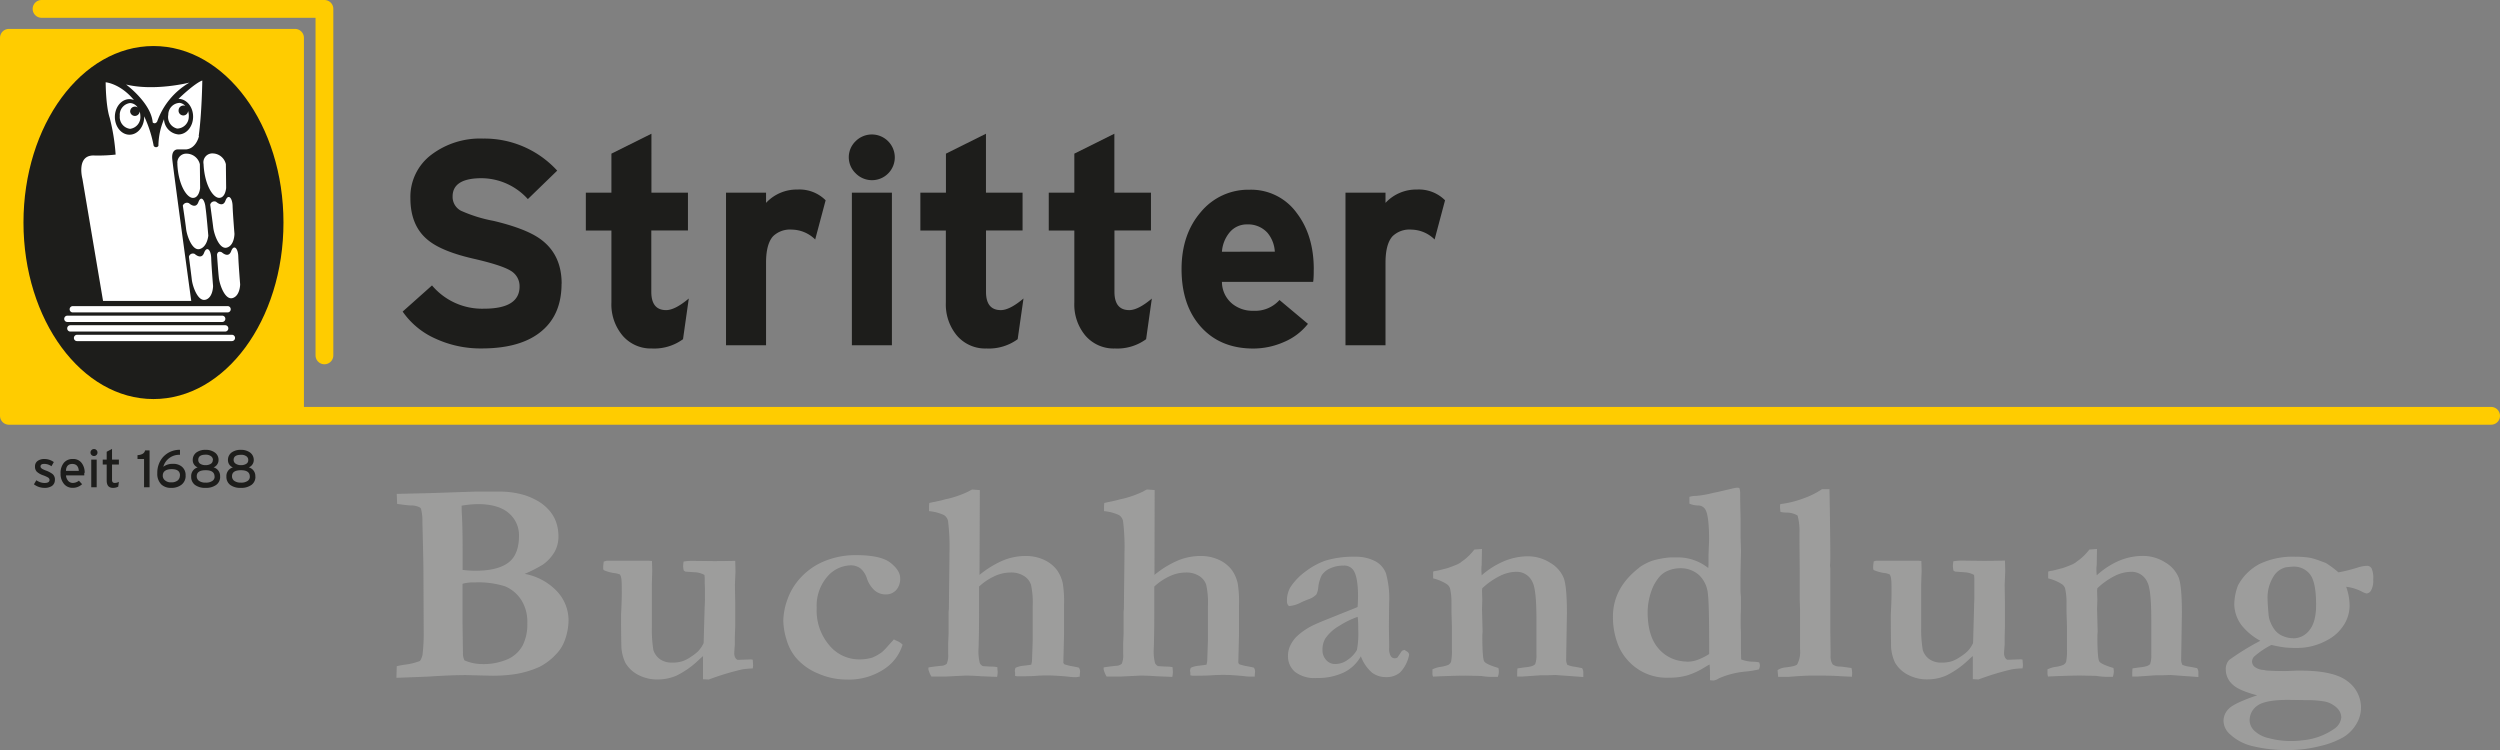
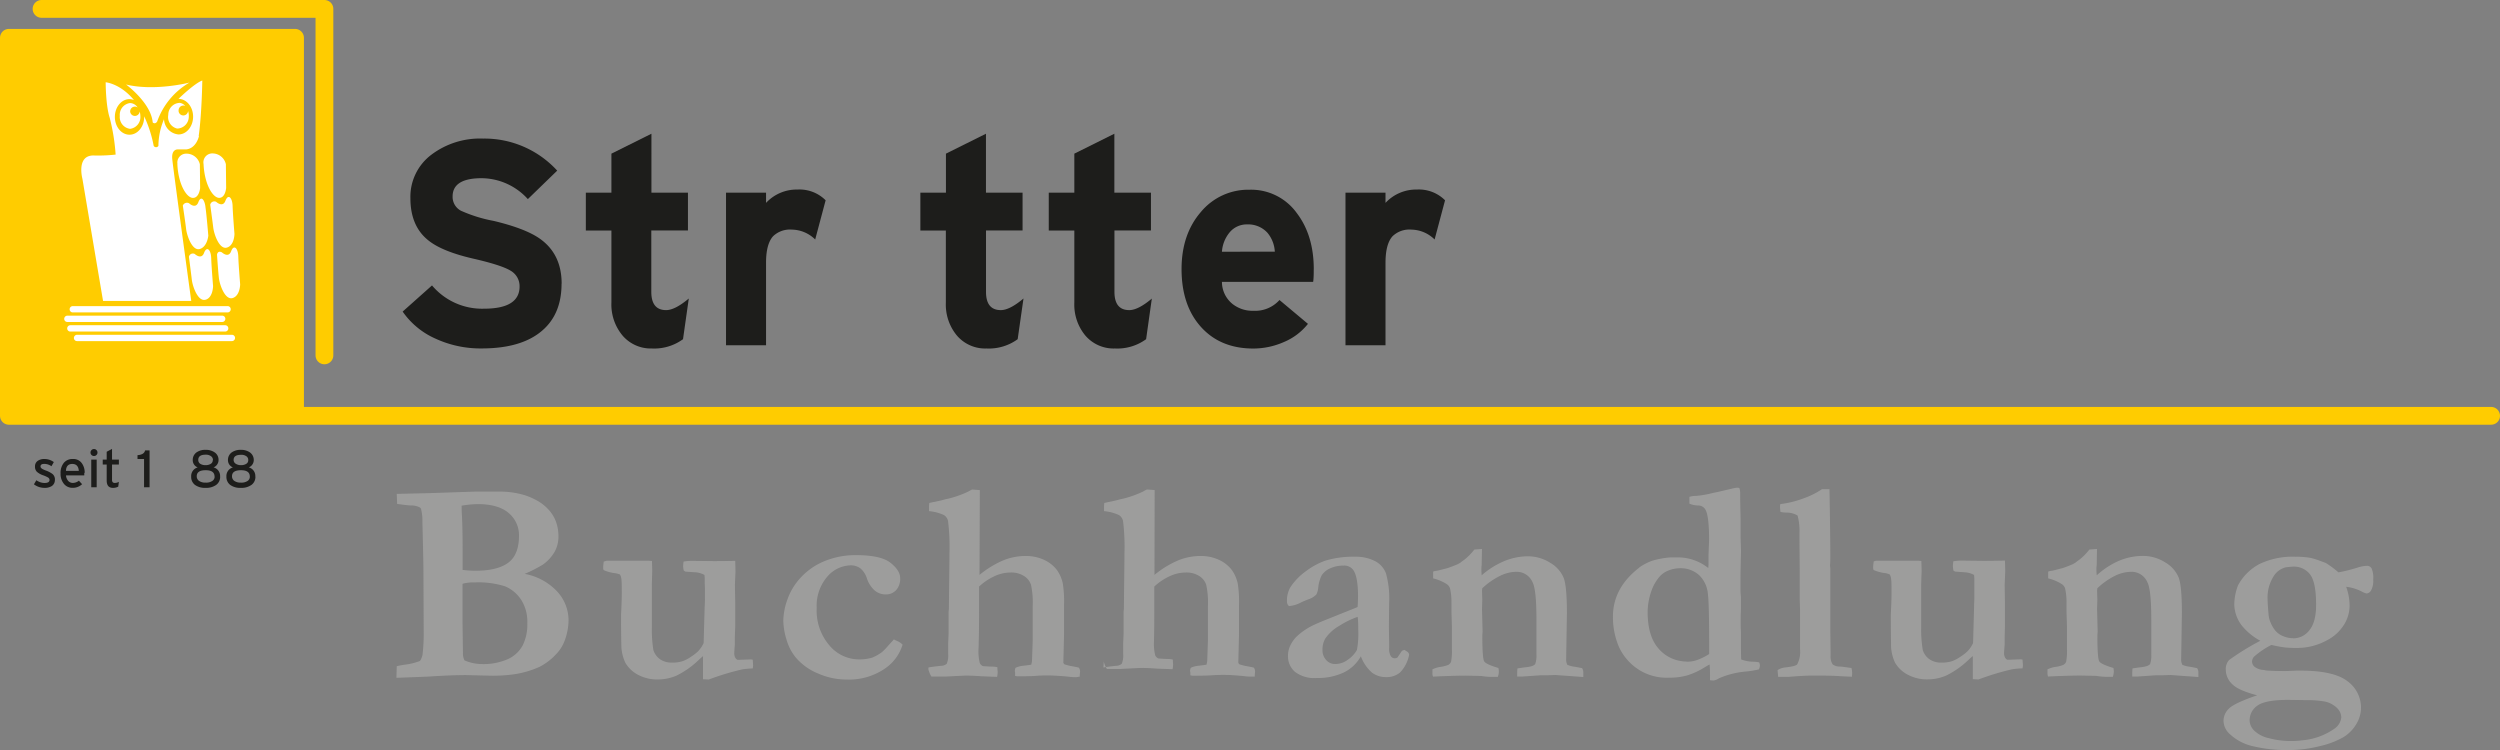
<svg xmlns="http://www.w3.org/2000/svg" id="Ebene_1" data-name="Ebene 1" viewBox="0 0 562.14 168.65">
  <rect x="0" y="0" width="562.14" height="168.65" fill="#808080" stroke="none" />
  <defs>
    <style>.cls-1{fill:#fc0;}.cls-2,.cls-4{fill:none;stroke:#fc0;stroke-linecap:round;stroke-linejoin:round;}.cls-2{stroke-width:1.13px;}.cls-3{fill:#1d1d1b;}.cls-4{stroke-width:4px;}.cls-5{fill:#fff;}.cls-6{fill:#9d9d9c;}</style>
  </defs>
  <title>Stritter_logo_footer</title>
  <polygon class="cls-1" points="65.73 92.62 3.42 92.62 3.42 9.23 65.73 9.23 65.73 92.62 65.73 92.62 65.73 92.62" />
  <polygon class="cls-2" points="65.73 92.62 3.42 92.62 3.42 9.23 65.73 9.23 65.73 92.62 65.73 92.62 65.73 92.62" />
  <path class="cls-3" d="M-141.66,94.59a1.61,1.61,0,0,1-.71,1.44,2.9,2.9,0,0,1-1.62.4,3.9,3.9,0,0,1-2.38-.8l.55-.92a3.17,3.17,0,0,0,1.82.62c.76,0,1.14-.23,1.14-.69a.7.7,0,0,0-.39-.57,6.6,6.6,0,0,0-1.06-.47,4,4,0,0,1-1.42-.81,1.59,1.59,0,0,1-.4-1.15,1.48,1.48,0,0,1,.58-1.26,2.51,2.51,0,0,1,1.54-.44,3.53,3.53,0,0,1,2.11.69l-.53.94a2.75,2.75,0,0,0-1.61-.53c-.57,0-.85.19-.85.57s.39.6,1.15.9a5.72,5.72,0,0,1,1.56.81,1.6,1.6,0,0,1,.53,1.28Z" transform="translate(154 13.27)" />
  <path class="cls-3" d="M-135.05,93.06c0,.11,0,.3,0,.56h-4.11a2.09,2.09,0,0,0,.55,1.3,1.4,1.4,0,0,0,1,.4,2.26,2.26,0,0,0,1.35-.5l.72.78a3,3,0,0,1-2.14.82,2.44,2.44,0,0,1-1.9-.84,3.48,3.48,0,0,1-.8-2.39,3.55,3.55,0,0,1,.76-2.42,2.5,2.5,0,0,1,2-.83,2.32,2.32,0,0,1,2,.92,3.52,3.52,0,0,1,.66,2.19Zm-1.23-.45q-.11-1.56-1.47-1.56t-1.42,1.56Z" transform="translate(154 13.27)" />
  <path class="cls-3" d="M-132.08,88.49a.74.74,0,0,1-.23.55.74.74,0,0,1-.55.23.76.76,0,0,1-.56-.23.75.75,0,0,1-.23-.55.76.76,0,0,1,.23-.56.75.75,0,0,1,.56-.23.73.73,0,0,1,.55.23.75.75,0,0,1,.23.56Zm-.18,7.81h-1.22V90.08h1.22V96.3Z" transform="translate(154 13.27)" />
  <path class="cls-3" d="M-127.27,95.07l-.14,1.08a2.4,2.4,0,0,1-1.2.28c-.93,0-1.4-.55-1.4-1.65V91.19h-.89V90.08h.89V88.31l1.2-.64v2.41h1.54v1.11h-1.54v3.38a.88.88,0,0,0,.15.59.66.66,0,0,0,.49.16,1.78,1.78,0,0,0,.9-.25Z" transform="translate(154 13.27)" />
  <path class="cls-3" d="M-120.37,96.3h-1.24V89.94h-1.47v-.86c1-.07,1.57-.43,1.71-1.08h1v8.3Z" transform="translate(154 13.27)" />
-   <path class="cls-3" d="M-112.26,93.67a2.49,2.49,0,0,1-.94,2.06,3.61,3.61,0,0,1-2.31.7,3.09,3.09,0,0,1-2.22-.77,3.36,3.36,0,0,1-.9-2.54,5.35,5.35,0,0,1,1.1-3.39,5,5,0,0,1,4-1.86V89a3.69,3.69,0,0,0-3.75,2.69,3.4,3.4,0,0,1,2.18-.66,2.92,2.92,0,0,1,2,.64,2.4,2.4,0,0,1,.83,2Zm-1.26,0c0-1-.63-1.45-1.88-1.45s-2,.49-2,1.46a1.31,1.31,0,0,0,.49,1.05,2,2,0,0,0,1.41.46,2.23,2.23,0,0,0,1.43-.41,1.35,1.35,0,0,0,.51-1.12Z" transform="translate(154 13.27)" />
  <path class="cls-3" d="M-104.5,93.88a2.21,2.21,0,0,1-.88,1.88,3.87,3.87,0,0,1-2.4.67,3.79,3.79,0,0,1-2.37-.66,2.23,2.23,0,0,1-.86-1.88,2,2,0,0,1,1.47-2.06,1.74,1.74,0,0,1-.88-.74,1.68,1.68,0,0,1-.24-.86,2.07,2.07,0,0,1,.85-1.78,3.38,3.38,0,0,1,2.06-.57,3.4,3.4,0,0,1,2,.56,2,2,0,0,1,.89,1.76,1.71,1.71,0,0,1-.24.86,1.7,1.7,0,0,1-.88.76,2,2,0,0,1,1.47,2.06Zm-1.26,0q0-1.42-2-1.42t-2,1.36a1.24,1.24,0,0,0,.53,1.05,2.48,2.48,0,0,0,1.48.38,2.49,2.49,0,0,0,1.51-.39,1.13,1.13,0,0,0,.5-1Zm-.36-3.69a1,1,0,0,0-.38-.84,1.89,1.89,0,0,0-1.28-.38q-1.64,0-1.64,1.17A1,1,0,0,0-109,91a2.07,2.07,0,0,0,1.21.32,2.07,2.07,0,0,0,1.22-.32.9.9,0,0,0,.41-.77Z" transform="translate(154 13.27)" />
  <path class="cls-3" d="M-96.57,93.88a2.22,2.22,0,0,1-.88,1.88,3.87,3.87,0,0,1-2.4.67,3.8,3.8,0,0,1-2.38-.66,2.24,2.24,0,0,1-.86-1.88,2,2,0,0,1,1.47-2.06,1.71,1.71,0,0,1-.88-.74,1.68,1.68,0,0,1-.24-.86,2.07,2.07,0,0,1,.85-1.78,3.38,3.38,0,0,1,2.06-.57,3.41,3.41,0,0,1,2,.56,2.06,2.06,0,0,1,.89,1.76,1.72,1.72,0,0,1-.24.86,1.7,1.7,0,0,1-.88.76,2,2,0,0,1,1.47,2.06Zm-1.26,0c0-.95-.67-1.42-2-1.42s-2,.45-2,1.36a1.24,1.24,0,0,0,.53,1.05,2.48,2.48,0,0,0,1.48.38,2.49,2.49,0,0,0,1.51-.39,1.14,1.14,0,0,0,.49-1Zm-.35-3.69a1,1,0,0,0-.38-.84A1.9,1.9,0,0,0-99.84,89q-1.64,0-1.63,1.17A1,1,0,0,0-101,91a2.06,2.06,0,0,0,1.21.32A2.07,2.07,0,0,0-98.59,91a.91.91,0,0,0,.41-.77Z" transform="translate(154 13.27)" />
  <path class="cls-4" d="M406.14,80.23H-152v-85h64.34v85m-57-91.5h63.61V66.64" transform="translate(154 13.27)" />
-   <path class="cls-3" d="M-90.26,36.77c0,21.92-13.09,39.69-29.23,39.69s-29.23-17.77-29.23-39.69,13.08-39.69,29.23-39.69,29.23,17.77,29.23,39.69Z" transform="translate(154 13.27)" />
  <path class="cls-5" d="M-100,50.67s-.36-4.42-.42-6.29-1-2.78-1.61-1.15-2.08.24-2.08.24c-1-.49-1.09.54-1.09.54s.24,3.69.42,5.24,1.39,5,3.08,4.5,1.7-3.09,1.7-3.09Zm-1.28-11.36s-.36-4.42-.42-6.29-1-2.78-1.61-1.15-2.08.24-2.08.24a.94.94,0,0,0-1.34.65s.49,3.58.68,5.14,1.39,5,3.08,4.5,1.69-3.09,1.69-3.09ZM-103.15,29l-.06-5.34a3.1,3.1,0,0,0-2.93-2.43,2,2,0,0,0-2.09,2.37c.2,4.6,2.09,7.62,3.51,7.62s1.57-2.23,1.57-2.23Zm-4.64,4.35c-.17-1.68-1-2.79-1.61-1.15s-2.08.24-2.08.24a1,1,0,0,0-1.41.52s.56,3.71.74,5.26,1.39,5,3.08,4.5,1.91-3,1.91-3-.41-4.93-.64-6.4Zm-6.33-9.74c.2,4.6,2.09,7.62,3.51,7.62S-109,29-109,29l-.06-5.34A3.1,3.1,0,0,0-112,21.28a2,2,0,0,0-2.09,2.37Zm4.8-6.29c.71-5.14.81-12.49.81-12.49-1.71.61-5.14,3.92-5.14,3.92l-.22.21h0c1.82,0,3.29,1.79,3.29,4s-1.47,4-3.29,4a3.57,3.57,0,0,1-3.25-3.43,15.66,15.66,0,0,0-1.26,6,.62.62,0,0,1-1.06,0,28,28,0,0,0-2.14-6.65s0,.09,0,.14c0,2.2-1.48,4-3.3,4s-3.29-1.79-3.29-4,1.47-4,3.29-4a2.72,2.72,0,0,1,1,.21c-3.08-3.73-6.36-4-6.36-4s0,5.23.91,8A45.13,45.13,0,0,1-128,21.49a36.11,36.11,0,0,1-5,.2c-3.88,0-2.47,5.24-2.47,5.24l4.64,27.46h19.83s-4.06-29.69-4.27-31.9,1.17-2.16,1.17-2.16h1.92c2.35-.21,2.92-3,2.92-3Zm-4.52-5.78a1.08,1.08,0,0,1,1.08-1.08,1.09,1.09,0,0,1,.41.08,2,2,0,0,0-1.25-.68,2.66,2.66,0,0,0-2.56,2.69,2.66,2.66,0,0,0,2,3.09A2.67,2.67,0,0,0-111.55,13a3.49,3.49,0,0,0-.16-1.31,1.07,1.07,0,0,1-1.06,1,1.08,1.08,0,0,1-1.08-1.08Zm-10.89.24a1.08,1.08,0,0,1,1.08-1.08,1.07,1.07,0,0,1,.6.2,2.12,2.12,0,0,0-1.7-1,2.66,2.66,0,0,0-2.31,2.9,2.66,2.66,0,0,0,2.31,2.9,2.66,2.66,0,0,0,2.31-2.9,3.55,3.55,0,0,0-.16-1,1.07,1.07,0,0,1-1.06,1,1.08,1.08,0,0,1-1.08-1.08ZM-111.4,5.3s-7.79,2-14.26.43c0,0,5.63,4.13,6,8.54,0,0,.53.51,1-.21A16.48,16.48,0,0,1-111.4,5.3Zm3.62,48.83c1.69-.48,1.69-3.09,1.69-3.09s-.36-4.41-.42-6.29-1-2.78-1.61-1.15-2.08.24-2.08.24a.91.91,0,0,0-1.32.63s.47,3.6.65,5.15,1.39,5,3.08,4.5Zm4.93,1.43h-34.76a.71.71,0,0,0-.73.71.7.7,0,0,0,.73.71h34.76a.71.71,0,0,0,.73-.71.7.7,0,0,0-.73-.71Zm-1.21,2.15h-34.77a.71.71,0,0,0-.73.71.7.7,0,0,0,.73.71h34.77a.71.71,0,0,0,.73-.71.7.7,0,0,0-.73-.71Zm-34.83,2.86a.7.7,0,0,0,.73.71h34.77a.71.71,0,0,0,.73-.71.7.7,0,0,0-.73-.71h-34.77a.71.71,0,0,0-.73.71Zm1.51,2.15a.7.7,0,0,0,.73.71h34.77a.71.71,0,0,0,.73-.71.7.7,0,0,0-.73-.71h-34.77a.71.71,0,0,0-.73.71Z" transform="translate(154 13.27)" />
  <path class="cls-3" d="M-27.73,50.51q0,6.8-4.31,10.52-4.64,4.05-13.65,4.05a24.21,24.21,0,0,1-10.42-2.22,17.65,17.65,0,0,1-7.35-6.07l6.6-5.88a14.71,14.71,0,0,0,11.69,5.23q8,0,8-5a4,4,0,0,0-2-3.53q-2-1.24-8.23-2.68-7.19-1.63-10.32-4.18-4-3.2-4-9.47a11.84,11.84,0,0,1,4.77-9.8,18.16,18.16,0,0,1,11.57-3.59A22.16,22.16,0,0,1-28.71,25.1l-6.6,6.4a14.14,14.14,0,0,0-10.39-4.7q-6.53,0-6.53,4.12a3.51,3.51,0,0,0,1.89,3.2A32.22,32.22,0,0,0-43,36.4q7.12,1.7,10.39,4,4.9,3.46,4.9,10.12Z" transform="translate(154 13.27)" />
  <path class="cls-3" d="M.88,53.84-.42,63a11,11,0,0,1-7,2.09A8.36,8.36,0,0,1-14,62.2a10.88,10.88,0,0,1-2.52-7.45V38.56h-5.75V30.06h5.75V21.28l9-4.48V30.06H.69v8.49H-7.55V52.34q0,4.12,3.33,4.12,2,0,5.1-2.61Z" transform="translate(154 13.27)" />
  <path class="cls-3" d="M31.65,31.76,29.3,40.58a7.6,7.6,0,0,0-5.23-2.22,5.47,5.47,0,0,0-4.25,1.5q-1.57,1.76-1.57,5.94V64.36h-9V30.06h9v2.29a9.4,9.4,0,0,1,7.06-3,8.3,8.3,0,0,1,6.34,2.42Z" transform="translate(154 13.27)" />
-   <path class="cls-3" d="M47.2,22.09a5.13,5.13,0,0,1-8.79,3.62,5,5,0,0,1,0-7.25,5.16,5.16,0,0,1,8.79,3.63Zm-.65,42.27h-9V30.06h9v34.3Z" transform="translate(154 13.27)" />
  <path class="cls-3" d="M76.14,53.84,74.83,63a11,11,0,0,1-7,2.09,8.37,8.37,0,0,1-6.63-2.87,10.9,10.9,0,0,1-2.52-7.45V38.56H52.95V30.06H58.7V21.28l9-4.48V30.06h8.23v8.49H67.71V52.34q0,4.12,3.33,4.12,2,0,5.1-2.61Z" transform="translate(154 13.27)" />
  <path class="cls-3" d="M105,53.84,103.71,63a11,11,0,0,1-7,2.09,8.38,8.38,0,0,1-6.63-2.87,10.9,10.9,0,0,1-2.51-7.45V38.56H81.82V30.06h5.75V21.28l9-4.48V30.06h8.23v8.49H96.59V52.34q0,4.12,3.33,4.12,2,0,5.1-2.61Z" transform="translate(154 13.27)" />
  <path class="cls-3" d="M141.4,47.24c0,1,0,2-.13,2.87H120.76a6.38,6.38,0,0,0,2.42,5,7.23,7.23,0,0,0,4.64,1.5,7.34,7.34,0,0,0,5.88-2.42l6.4,5.36a13.52,13.52,0,0,1-5.39,4.08,17.05,17.05,0,0,1-6.89,1.47q-7.39,0-11.76-4.84t-4.38-13q0-7.84,4.35-12.87a13.84,13.84,0,0,1,10.94-5,12.65,12.65,0,0,1,10.65,5.29q3.79,5,3.79,12.61Zm-8.75-3.92A7.22,7.22,0,0,0,131,39.08a5.86,5.86,0,0,0-4.56-1.89,5,5,0,0,0-3.9,1.73,7.63,7.63,0,0,0-1.78,4.41Z" transform="translate(154 13.27)" />
  <path class="cls-3" d="M170.93,31.76l-2.35,8.82a7.59,7.59,0,0,0-5.23-2.22,5.46,5.46,0,0,0-4.24,1.5q-1.57,1.76-1.57,5.94V64.36h-9V30.06h9v2.29a9.4,9.4,0,0,1,7.05-3,8.3,8.3,0,0,1,6.34,2.42Z" transform="translate(154 13.27)" />
  <path class="cls-6" d="M-64.86,139.08l.07-2.55q.76-.19,1.85-.35a14,14,0,0,0,3.38-.83,4.28,4.28,0,0,0,.57-1.41,40.55,40.55,0,0,0,.26-5.26l-.06-13.56q0-2.11-.23-11a10.67,10.67,0,0,0-.32-3,.77.77,0,0,0-.32-.32,4,4,0,0,0-1.92-.41q-.61,0-3.12-.35l-.09-2.26,7.14-.16,10.43-.35,1.24,0c.25,0,.51,0,.76,0l1.69,0h2a19.39,19.39,0,0,1,5.26.73,14.08,14.08,0,0,1,2.62,1.07,10,10,0,0,1,2.82,2.07A8.15,8.15,0,0,1-29,104a9.55,9.55,0,0,1,.57,3.32,7.09,7.09,0,0,1-.86,3.49,9.31,9.31,0,0,1-2.62,2.86,31.42,31.42,0,0,1-4.11,2.1,13.27,13.27,0,0,1,7.34,4,9.54,9.54,0,0,1,2.52,6.42,13.39,13.39,0,0,1-.8,4.4,8.74,8.74,0,0,1-1.95,3.19,13.3,13.3,0,0,1-3.85,2.93,21.8,21.8,0,0,1-5.6,1.63,34,34,0,0,1-5.42.32l-5.42-.13q-3.45,0-8.2.32-1.34.07-7.46.29ZM-50,114.87a20.69,20.69,0,0,0,3,.19q4.79,0,7.24-1.77t2.46-6.11a6.5,6.5,0,0,0-2.33-5.1q-2.33-2-7-2a24.47,24.47,0,0,0-3.57.35c0,.49,0,1.19.06,2.11q.16,2.71.16,7.59l0,2.68c0,.47,0,1.17,0,2.11Zm.38,20.32a10.11,10.11,0,0,0,3.86.86,13.73,13.73,0,0,0,5.93-1.1,7.12,7.12,0,0,0,3.35-3.08,10.45,10.45,0,0,0,1.05-4.95A9.22,9.22,0,0,0-36.57,122a8,8,0,0,0-3.86-3.43,19.88,19.88,0,0,0-6.79-.88A9,9,0,0,0-50,118v3.92l0,4.72.1,7.34a4,4,0,0,0,.32,1.21Z" transform="translate(154 13.27)" />
  <path class="cls-6" d="M-18.18,113l.58-.19H-8.1l.7.06.06,2.14-.09,3.12,0,1.62,0,4.81v3.28a28.88,28.88,0,0,0,.35,5.07A4,4,0,0,0-5.53,135a4.54,4.54,0,0,0,2.6.72,7.71,7.71,0,0,0,2.33-.29,8.25,8.25,0,0,0,2.06-1.08,10.31,10.31,0,0,0,1.48-1.15,6.67,6.67,0,0,0,1.28-1.88l.22-7.93q.07-1.24.07-2t0-2.09c0-.84-.05-1.31-.05-1.41l0-1.18-.06-.7a4.88,4.88,0,0,0-2.14-.6L.1,115.26A2.11,2.11,0,0,1-.26,115a5.32,5.32,0,0,1-.13-1A8.8,8.8,0,0,1-.29,113a12.45,12.45,0,0,1,1.82-.16l4.93.06q2,0,4.86-.06l.06,2.39-.13,3.06.07,3.82,0,5.48L11.23,130l0,1.66c-.09,1.1-.12,1.73-.12,1.88a2,2,0,0,0,.28,1.18c.19.26.37.38.54.38l2.94-.1.38.06c.06.75.09,1.17.09,1.28a4,4,0,0,1-.09.7,15.85,15.85,0,0,0-2.42.22,58.8,58.8,0,0,0-7.47,2.27l-1.28-.07,0-5.2c-.25.21-.63.54-1.11,1a19.7,19.7,0,0,1-4.82,3.37,10.42,10.42,0,0,1-4.21.88,9.08,9.08,0,0,1-4.53-1.08,7.12,7.12,0,0,1-2.8-2.68,9.59,9.59,0,0,1-.89-3.57c0-.4-.07-2.49-.07-6.24l0-1q.16-3.13.16-4.62c0-1.7,0-2.83-.09-3.41a2.51,2.51,0,0,0-.32-1,4.54,4.54,0,0,0-1.05-.29,9.06,9.06,0,0,1-2.55-.67.45.45,0,0,1-.16-.41,4,4,0,0,1,0-.51c0-.21.07-.56.11-1.05Z" transform="translate(154 13.27)" />
  <path class="cls-6" d="M47,130.5a6.73,6.73,0,0,0,.77.38,3.55,3.55,0,0,1,1.18.8,10,10,0,0,1-4.18,5.52,14.24,14.24,0,0,1-8.39,2.33A15.94,15.94,0,0,1,30,138.19a13.06,13.06,0,0,1-5-3.54,11.09,11.09,0,0,1-2.16-4.14,15.41,15.41,0,0,1-.71-4.18,14.71,14.71,0,0,1,.89-4.7,14.14,14.14,0,0,1,3-5,15,15,0,0,1,5.31-3.7,18.19,18.19,0,0,1,7.22-1.37q5.52,0,7.69,1.72t2.17,3.45a3.83,3.83,0,0,1-.88,2.66,3.09,3.09,0,0,1-2.41,1,3.82,3.82,0,0,1-2.41-.86,6.27,6.27,0,0,1-1.83-2.9,4.76,4.76,0,0,0-1.47-2.14,3.6,3.6,0,0,0-2.14-.64A7.14,7.14,0,0,0,32,116.42a10,10,0,0,0-2.36,7,12,12,0,0,0,2.89,8.47A8.7,8.7,0,0,0,39.06,135a10.06,10.06,0,0,0,3.1-.41,10.26,10.26,0,0,0,2.17-1.24A11.51,11.51,0,0,0,45.64,132L47,130.5Z" transform="translate(154 13.27)" />
  <path class="cls-6" d="M54.76,136.82c.34-.08,1.29-.21,2.84-.38a2,2,0,0,0,1.28-.45,4.9,4.9,0,0,0,.32-2.26v-2.27l.1-2.39v-2.62l0-.64,0-1.6.06-.54.13-11.58v-.89a47.11,47.11,0,0,0-.32-7.34,2.08,2.08,0,0,0-.91-1.31,10.19,10.19,0,0,0-3.36-.89V101c0-.32,0-.71.06-1.18l2.69-.57c.53-.15,1-.28,1.53-.38a23.64,23.64,0,0,0,4.51-1.59c.32-.19.62-.35.9-.48l1.73.13L66.25,116a22,22,0,0,1,5.29-3.25,13.26,13.26,0,0,1,5-1,9.6,9.6,0,0,1,4.25.88,7.67,7.67,0,0,1,2.79,2.17,8,8,0,0,1,1.4,3.14,26,26,0,0,1,.28,4.79v2l0,4.5-.16,6.51a.8.8,0,0,0,.28.38,12.21,12.21,0,0,0,1.88.45c.58.11,1,.2,1.34.29a1.78,1.78,0,0,1,.26.76l0,.25a6.34,6.34,0,0,0-.07,1L88,139c-.32,0-.95,0-1.88-.13q-2.68-.25-4.5-.26c-.79,0-1.84,0-3.16.13q-1.4.06-3.57.06a2.08,2.08,0,0,1-.64-.1V138l-.06-.41a2.17,2.17,0,0,1,.16-.7,5.31,5.31,0,0,1,1.71-.46c.65-.07,1.26-.15,1.83-.24l.16-.77.16-4.65v-7.82a18.76,18.76,0,0,0-.38-4.71,3.68,3.68,0,0,0-1.59-2,5.34,5.34,0,0,0-2.94-.78,8.73,8.73,0,0,0-3.91.94,13,13,0,0,0-3.24,2.22v5.58q0,4.59-.08,6.89c0,.91-.05,1.49-.05,1.72a10.63,10.63,0,0,0,.29,3,1.39,1.39,0,0,0,.7.7c.78.06,1.44.1,2,.11a5.56,5.56,0,0,1,1.26.14c0,.52.06.89.06,1.1a5.49,5.49,0,0,1-.13,1.07l-3.55-.14c-1.34-.1-2.55-.15-3.61-.15l-4.48.22-3.13,0a6.07,6.07,0,0,1-.67-1.6v-.42Z" transform="translate(154 13.27)" />
-   <path class="cls-6" d="M94.11,136.82c.34-.08,1.29-.21,2.84-.38a2,2,0,0,0,1.28-.45,4.87,4.87,0,0,0,.32-2.26v-2.27l.1-2.39v-2.62l0-.64,0-1.6.06-.54.13-11.58v-.89a47.57,47.57,0,0,0-.32-7.34,2.08,2.08,0,0,0-.91-1.31,10.2,10.2,0,0,0-3.36-.89V101c0-.32,0-.71.06-1.18L97,99.24c.53-.15,1-.28,1.54-.38A23.72,23.72,0,0,0,103,97.27a9.78,9.78,0,0,1,.9-.48l1.73.13L105.59,116a21.88,21.88,0,0,1,5.29-3.25,13.26,13.26,0,0,1,5-1,9.61,9.61,0,0,1,4.25.88,7.68,7.68,0,0,1,2.78,2.17,8,8,0,0,1,1.4,3.14,25.56,25.56,0,0,1,.29,4.79v2l0,4.5-.16,6.51a.82.82,0,0,0,.29.38,12.21,12.21,0,0,0,1.88.45c.57.11,1,.2,1.34.29a1.78,1.78,0,0,1,.26.76l0,.25a6,6,0,0,0-.07,1l-.73,0c-.32,0-.95,0-1.88-.13-1.79-.17-3.29-.26-4.5-.26q-1.18,0-3.16.13-1.4.06-3.57.06a2.08,2.08,0,0,1-.64-.1V138l-.07-.41a2.29,2.29,0,0,1,.16-.7,5.33,5.33,0,0,1,1.71-.46c.65-.07,1.26-.15,1.83-.24.09-.4.14-.66.16-.77l.16-4.65v-7.82a18.76,18.76,0,0,0-.38-4.71,3.68,3.68,0,0,0-1.59-2,5.35,5.35,0,0,0-2.94-.78,8.73,8.73,0,0,0-3.91.94,12.93,12.93,0,0,0-3.24,2.22v5.58q0,4.59-.08,6.89c0,.91-.05,1.49-.05,1.72a10.65,10.65,0,0,0,.29,3,1.39,1.39,0,0,0,.7.7q1.18.09,2,.11a5.56,5.56,0,0,1,1.26.14c0,.52.06.89.06,1.1a5.49,5.49,0,0,1-.13,1.07l-3.55-.14c-1.34-.1-2.55-.15-3.61-.15l-4.48.22-3.13,0a6,6,0,0,1-.67-1.6v-.42Z" transform="translate(154 13.27)" />
+   <path class="cls-6" d="M94.11,136.82c.34-.08,1.29-.21,2.84-.38a2,2,0,0,0,1.28-.45,4.87,4.87,0,0,0,.32-2.26v-2.27l.1-2.39v-2.62l0-.64,0-1.6.06-.54.13-11.58v-.89a47.57,47.57,0,0,0-.32-7.34,2.08,2.08,0,0,0-.91-1.31,10.2,10.2,0,0,0-3.36-.89V101c0-.32,0-.71.06-1.18L97,99.24c.53-.15,1-.28,1.54-.38A23.72,23.72,0,0,0,103,97.27a9.78,9.78,0,0,1,.9-.48l1.73.13L105.59,116a21.88,21.88,0,0,1,5.29-3.25,13.26,13.26,0,0,1,5-1,9.61,9.61,0,0,1,4.25.88,7.68,7.68,0,0,1,2.78,2.17,8,8,0,0,1,1.4,3.14,25.56,25.56,0,0,1,.29,4.79v2l0,4.5-.16,6.51a.82.82,0,0,0,.29.38,12.21,12.21,0,0,0,1.88.45c.57.11,1,.2,1.34.29a1.78,1.78,0,0,1,.26.76l0,.25a6,6,0,0,0-.07,1l-.73,0c-.32,0-.95,0-1.88-.13-1.79-.17-3.29-.26-4.5-.26q-1.18,0-3.16.13-1.4.06-3.57.06a2.08,2.08,0,0,1-.64-.1V138l-.07-.41a2.29,2.29,0,0,1,.16-.7,5.33,5.33,0,0,1,1.71-.46c.65-.07,1.26-.15,1.83-.24.09-.4.14-.66.16-.77l.16-4.65v-7.82a18.76,18.76,0,0,0-.38-4.71,3.68,3.68,0,0,0-1.59-2,5.35,5.35,0,0,0-2.94-.78,8.73,8.73,0,0,0-3.91.94,12.93,12.93,0,0,0-3.24,2.22v5.58q0,4.59-.08,6.89a10.65,10.65,0,0,0,.29,3,1.39,1.39,0,0,0,.7.7q1.18.09,2,.11a5.56,5.56,0,0,1,1.26.14c0,.52.06.89.06,1.1a5.49,5.49,0,0,1-.13,1.07l-3.55-.14c-1.34-.1-2.55-.15-3.61-.15l-4.48.22-3.13,0a6,6,0,0,1-.67-1.6v-.42Z" transform="translate(154 13.27)" />
  <path class="cls-6" d="M161.75,132.83l.73.47a1,1,0,0,1,.36.54l0,.16a7.81,7.81,0,0,1-2,3.91,4.57,4.57,0,0,1-3.09,1.07,5.18,5.18,0,0,1-3.24-1A9,9,0,0,1,152,134.3a8.82,8.82,0,0,1-3.86,3.65,13.69,13.69,0,0,1-6.09,1.23,7.2,7.2,0,0,1-4.88-1.39,4.63,4.63,0,0,1-1.56-3.65,5.44,5.44,0,0,1,.46-2.14,7.31,7.31,0,0,1,1.5-2.15,14.83,14.83,0,0,1,3.33-2.34c.23-.13,1-.49,2.42-1.09l7.94-3.19c.06-.81.1-1.62.1-2.45q0-4.31-1.06-5.87a2.49,2.49,0,0,0-2.23-1,7,7,0,0,0-2.93.6,4.33,4.33,0,0,0-1.94,1.57,7.71,7.71,0,0,0-.77,2.65,4.86,4.86,0,0,1-.41,1.63,4.14,4.14,0,0,1-1.74,1.1q-1.26.49-1.71.72a6.87,6.87,0,0,1-2.74.83,1.36,1.36,0,0,1-.45-1.09,6.08,6.08,0,0,1,.76-3.13,13.59,13.59,0,0,1,3.46-3.59A16.2,16.2,0,0,1,144,112.8a21.75,21.75,0,0,1,6.7-.89,9.51,9.51,0,0,1,4.39.94,5.15,5.15,0,0,1,2.55,2.79,21,21,0,0,1,.72,6.67l-.06,5.26.06,3.86v1a3.29,3.29,0,0,0,.36,1.83,1.08,1.08,0,0,0,.92.49,1,1,0,0,0,.6-.19l1-1.5.58-.22Zm-10.47-7.4a20,20,0,0,0-4.1,2,9.69,9.69,0,0,0-3.17,2.86,4.88,4.88,0,0,0-.64,2.58,3.2,3.2,0,0,0,.83,2.27,2.54,2.54,0,0,0,1.92.89,4.62,4.62,0,0,0,3-1,6.35,6.35,0,0,0,2-2.18,20.38,20.38,0,0,0,.29-4.61c0-.94,0-1.87-.13-2.81Z" transform="translate(154 13.27)" />
  <path class="cls-6" d="M168.11,137.23a6.53,6.53,0,0,1,1.53-.51,7.87,7.87,0,0,0,2-.48,1.42,1.42,0,0,0,.64-.7,12.63,12.63,0,0,0,.19-2.81v-2.78l0-2.27-.1-3.36v-2a14,14,0,0,0-.32-3.29,1.88,1.88,0,0,0-.8-1,10.36,10.36,0,0,0-3-1.25l0-1.53a5.08,5.08,0,0,1,.75-.18c.22,0,1.08-.24,2.57-.62,1.17-.42,1.92-.72,2.27-.89l.51-.29a10.64,10.64,0,0,1,.86-.64,12.45,12.45,0,0,0,2.3-2.33l1.72-.13-.07,3.6a7.81,7.81,0,0,0-.06.86c0,.17,0,.66.06,1.47A18.38,18.38,0,0,1,184,113a14,14,0,0,1,5.38-1.18,9.34,9.34,0,0,1,5.25,1.49,7.08,7.08,0,0,1,3,3.43q.7,1.95.7,7.86L198.16,135a2.59,2.59,0,0,0,.26,1.21,5.77,5.77,0,0,0,1.75.45l1.56.3a1.7,1.7,0,0,1,.29,1c0,.25,0,.59,0,1l-6.25-.45-1.85.06h-1.47l-4.21.29h-1.09c0-.27,0-.47,0-.61,0-.37,0-.78.06-1.21.3-.07,1-.17,2.23-.32a7.68,7.68,0,0,0,1.05-.22c.42-.17.67-.34.73-.51a5.65,5.65,0,0,0,.26-2.08q0-2.68,0-4.12l0-3.7q0-6.73-.86-8.4a3.87,3.87,0,0,0-3.62-2.39,8.53,8.53,0,0,0-3.69.91A16.5,16.5,0,0,0,179.3,119l-.06.54.06,2-.06,2.14.13,5.1-.06.79q0,5.2.42,5.87c.28.45,1.34.94,3.19,1.49a3.24,3.24,0,0,1-.13,2l-1.66,0a15.55,15.55,0,0,1-2.11-.21l-3.42-.07q-2.55,0-7.38.22a1.69,1.69,0,0,1-.13-.66c0-.17,0-.5,0-1Z" transform="translate(154 13.27)" />
  <path class="cls-6" d="M214.56,114.36a11.88,11.88,0,0,1,3-1.56,19.74,19.74,0,0,1,4.1-.74h1.79a11,11,0,0,1,6.66,2.39l.06-.77,0-2.13.13-3.41q0-5.39-.83-6.83a1.87,1.87,0,0,0-1.67-.92,5.29,5.29,0,0,1-1.93-.41V98.44a5.79,5.79,0,0,1,1.56-.21,22.31,22.31,0,0,0,3.73-.66l1.09-.22,3.16-.74a7.69,7.69,0,0,1,1.18-.22,3.17,3.17,0,0,1,.51.06,4,4,0,0,1,.19,1l0,.48v.58q0,.89.09,4.75V105l0,.93,0,1.59.1,3.32-.06,1.94c0,.86-.06,2.19-.06,4,0,.3,0,.57,0,.8v1.18c0,.34,0,.6,0,.77a12.67,12.67,0,0,0,.1,1.37v1.75l0,.67c0,.61-.06,1.47-.06,2.55s0,2.11.06,3c0,.36,0,.69,0,1v2.39q0,1.15.06,2.75a7.88,7.88,0,0,0,2.81.51,6.77,6.77,0,0,1,1.24.16,2.61,2.61,0,0,1,.16.7,2.79,2.79,0,0,1-.22.86,21.09,21.09,0,0,1-2.75.47,19.39,19.39,0,0,0-6.22,1.53,3.21,3.21,0,0,1-1.24.51,5.76,5.76,0,0,1-.8-.07c0-.38,0-.63,0-.74a25,25,0,0,0-.09-2.8c-.32.17-.71.4-1.18.68a16.57,16.57,0,0,1-3.89,1.79,14.73,14.73,0,0,1-4,.5,11.79,11.79,0,0,1-6.41-1.53,12.09,12.09,0,0,1-4.89-5.36,17.05,17.05,0,0,1-1.36-6.86q0-6.44,5.93-11Zm9.83,21.09c.45,0,.83.06,1.15.06a6.53,6.53,0,0,0,2.25-.44,13.26,13.26,0,0,0,2.53-1.28c0-.7,0-1.14,0-1.31q0-10.11-.29-12.19A6.6,6.6,0,0,0,228,116a6.16,6.16,0,0,0-4.18-1.5,7,7,0,0,0-2.66.51,5,5,0,0,0-2.06,1.46,9.74,9.74,0,0,0-1.79,3.19,14.64,14.64,0,0,0-.83,4.65q0,5.19,2.2,7.95a8.31,8.31,0,0,0,5.74,3.17Z" transform="translate(154 13.27)" />
  <path class="cls-6" d="M245.71,137.4a4,4,0,0,1,1.86-.61c1.48-.17,2.32-.39,2.54-.67a6,6,0,0,0,.64-3.38v-9l-.07-2.14v-6.44l-.06-7.36v-1.28a13.11,13.11,0,0,0-.42-3.86,4.65,4.65,0,0,0-2.41-.67,6.24,6.24,0,0,1-1.44-.16,10.72,10.72,0,0,1-.1-1.18,3.3,3.3,0,0,1,.06-.57,22.39,22.39,0,0,0,5.22-1.29,17.5,17.5,0,0,0,4.14-2.06l.88,0,.82,0q.19,11,.19,15.11,0,1.21-.06,1.94V114l.06.61v14.12l.06,4.65v.77a3.25,3.25,0,0,0,.45,1.95,2.5,2.5,0,0,0,1.61.51c.45,0,1.32.15,2.63.32a5.1,5.1,0,0,1,.16,1.08,8.83,8.83,0,0,1-.06.89l-2.52-.12q-2.1-.15-5.29-.14l-1.18,0q-1.82,0-5.26.29h-2.33l-.13-1.49Z" transform="translate(154 13.27)" />
  <path class="cls-6" d="M267.25,113l.57-.19h9.51l.7.06.06,2.14-.1,3.12,0,1.62,0,4.81v3.28a28,28,0,0,0,.36,5.07A4,4,0,0,0,279.9,135a4.54,4.54,0,0,0,2.6.72,7.7,7.7,0,0,0,2.33-.29,8.19,8.19,0,0,0,2.06-1.08,10.4,10.4,0,0,0,1.49-1.15,6.74,6.74,0,0,0,1.28-1.88l.22-7.93c0-.83.06-1.51.06-2s0-1.25,0-2.09,0-1.31,0-1.41l0-1.18-.06-.7a4.9,4.9,0,0,0-2.14-.6l-2.14-.16a2.15,2.15,0,0,1-.35-.22,5.79,5.79,0,0,1-.13-1,8.46,8.46,0,0,1,.1-1.09,12.43,12.43,0,0,1,1.82-.16l4.93.06q2,0,4.86-.06l.06,2.39-.13,3.06.06,3.82,0,5.48-.06,2.45,0,1.66c-.09,1.1-.13,1.73-.13,1.88a2,2,0,0,0,.29,1.18c.19.26.37.38.54.38l2.93-.1.38.06c.06.75.1,1.17.1,1.28a4,4,0,0,1-.1.7,16,16,0,0,0-2.42.22,59.12,59.12,0,0,0-7.47,2.27l-1.28-.07,0-5.2c-.26.21-.63.54-1.12,1a19.73,19.73,0,0,1-4.82,3.37,10.42,10.42,0,0,1-4.21.88,9.07,9.07,0,0,1-4.53-1.08,7.11,7.11,0,0,1-2.81-2.68,9.62,9.62,0,0,1-.89-3.57c0-.4-.06-2.49-.06-6.24l0-1q.16-3.13.16-4.62c0-1.7,0-2.83-.09-3.41a2.43,2.43,0,0,0-.32-1,4.53,4.53,0,0,0-1-.29,9.09,9.09,0,0,1-2.55-.67.46.46,0,0,1-.16-.41,4,4,0,0,1,0-.51c0-.21.07-.56.11-1.05Z" transform="translate(154 13.27)" />
  <path class="cls-6" d="M306.41,137.23a6.55,6.55,0,0,1,1.53-.51,7.78,7.78,0,0,0,2-.48,1.42,1.42,0,0,0,.64-.7,12.61,12.61,0,0,0,.19-2.81v-2.78l0-2.27-.1-3.36v-2a14.14,14.14,0,0,0-.32-3.29,1.88,1.88,0,0,0-.8-1,10.37,10.37,0,0,0-3-1.25l0-1.53a5,5,0,0,1,.75-.18c.23,0,1.08-.24,2.57-.62,1.17-.42,1.92-.72,2.26-.89l.51-.29a10.69,10.69,0,0,1,.86-.64,12.44,12.44,0,0,0,2.3-2.33l1.72-.13-.06,3.6a6.71,6.71,0,0,0-.07.86c0,.17,0,.66.07,1.47a18.22,18.22,0,0,1,4.81-3.19,14,14,0,0,1,5.38-1.18,9.34,9.34,0,0,1,5.26,1.49,7.06,7.06,0,0,1,3,3.43q.7,1.95.7,7.86L336.45,135a2.59,2.59,0,0,0,.26,1.21,5.86,5.86,0,0,0,1.76.45l1.56.3a1.68,1.68,0,0,1,.29,1c0,.25,0,.59,0,1l-6.25-.45-1.85.06h-1.47l-4.21.29h-1.09c0-.27,0-.47,0-.61a11.53,11.53,0,0,1,.06-1.21c.3-.07,1-.17,2.23-.32a7.64,7.64,0,0,0,1-.22q.64-.26.74-.51a5.65,5.65,0,0,0,.25-2.08q0-2.68,0-4.12l0-3.7q0-6.73-.86-8.4a3.87,3.87,0,0,0-3.63-2.39,8.56,8.56,0,0,0-3.69.91A16.49,16.49,0,0,0,317.6,119l-.06.54.06,2-.06,2.14.13,5.1-.06.79q0,5.2.42,5.87c.28.45,1.34.94,3.19,1.49a5.31,5.31,0,0,1,.09.8,5,5,0,0,1-.22,1.18l-1.66,0a15.58,15.58,0,0,1-2.11-.21l-3.42-.07q-2.56,0-7.38.22a1.76,1.76,0,0,1-.13-.66c0-.17,0-.5,0-1Z" transform="translate(154 13.27)" />
  <path class="cls-6" d="M353.66,143.1c-2.87-.73-4.78-1.57-5.74-2.54a4.52,4.52,0,0,1-1.44-3.24,3,3,0,0,1,.77-2.2,58,58,0,0,1,7-4.31,13.52,13.52,0,0,1-4.33-3.63,8.16,8.16,0,0,1-1.53-4.53,12.45,12.45,0,0,1,.83-4.27,11.59,11.59,0,0,1,4.9-4.86,17.4,17.4,0,0,1,8-1.61,20,20,0,0,1,3.41.26,16.59,16.59,0,0,1,2.23.7l1.21.45a20.6,20.6,0,0,1,2.84,2.11,35.66,35.66,0,0,0,4.44-1.12,7.5,7.5,0,0,1,2-.35,1.18,1.18,0,0,1,1,.54,5.26,5.26,0,0,1,.38,2.55,4.52,4.52,0,0,1-.48,2.44,1.3,1.3,0,0,1-1,.69,4.46,4.46,0,0,1-1.12-.45,10.22,10.22,0,0,0-3.48-1.06,12.76,12.76,0,0,1,.77,4.18A8.1,8.1,0,0,1,373,127.3a9.68,9.68,0,0,1-3.71,3.37,13.83,13.83,0,0,1-6.57,1.75,26.62,26.62,0,0,1-2.87-.1,31.14,31.14,0,0,1-3.12-.57,19,19,0,0,0-3.8,2.55,1.62,1.62,0,0,0-.54,1.21,1.54,1.54,0,0,0,.56,1.15,3.53,3.53,0,0,0,1.87.7c.17,0,.4.06.7.13q1.69.13,4.5.13l2.26-.1.93,0q7.62,0,10.68,2.42a7.35,7.35,0,0,1,3,5.93,7.16,7.16,0,0,1-1.07,3.69,8.59,8.59,0,0,1-2.89,2.93,19.4,19.4,0,0,1-5.25,2,29.17,29.17,0,0,1-7.35.89,31.91,31.91,0,0,1-7.61-.83,11.18,11.18,0,0,1-5.28-2.71,4.13,4.13,0,0,1-1.47-3,3.84,3.84,0,0,1,1.23-2.79q1.23-1.23,6.39-3Zm9.79,10.11a14.68,14.68,0,0,0,7.34-2.55,3.52,3.52,0,0,0,1.66-2.58,2.9,2.9,0,0,0-.35-1.37,4,4,0,0,0-1.26-1.32,5.47,5.47,0,0,0-2.06-.91,23,23,0,0,0-4.31-.32l-3.92-.06q-5.17,0-6.94,1.28a4,4,0,0,0-1.77,3.38,3.35,3.35,0,0,0,1,2.22,6.82,6.82,0,0,0,3.32,1.73,18.86,18.86,0,0,0,5,.64c.51,0,1.28,0,2.29-.13Zm-1.82-22.94a4.6,4.6,0,0,0,3.65-1.83q1.51-1.84,1.51-5.69,0-5.11-1.36-6.86a4.55,4.55,0,0,0-3.81-1.75c-.21,0-.78.05-1.69.16a4.52,4.52,0,0,0-2.79,2.17,8.91,8.91,0,0,0-1.26,5c0,.57.07,1.71.22,3.41a5.45,5.45,0,0,0,.48,1.88,6.8,6.8,0,0,0,1.18,1.93,4.64,4.64,0,0,0,1.71,1.12,5.72,5.72,0,0,0,2.15.43Z" transform="translate(154 13.27)" />
</svg>